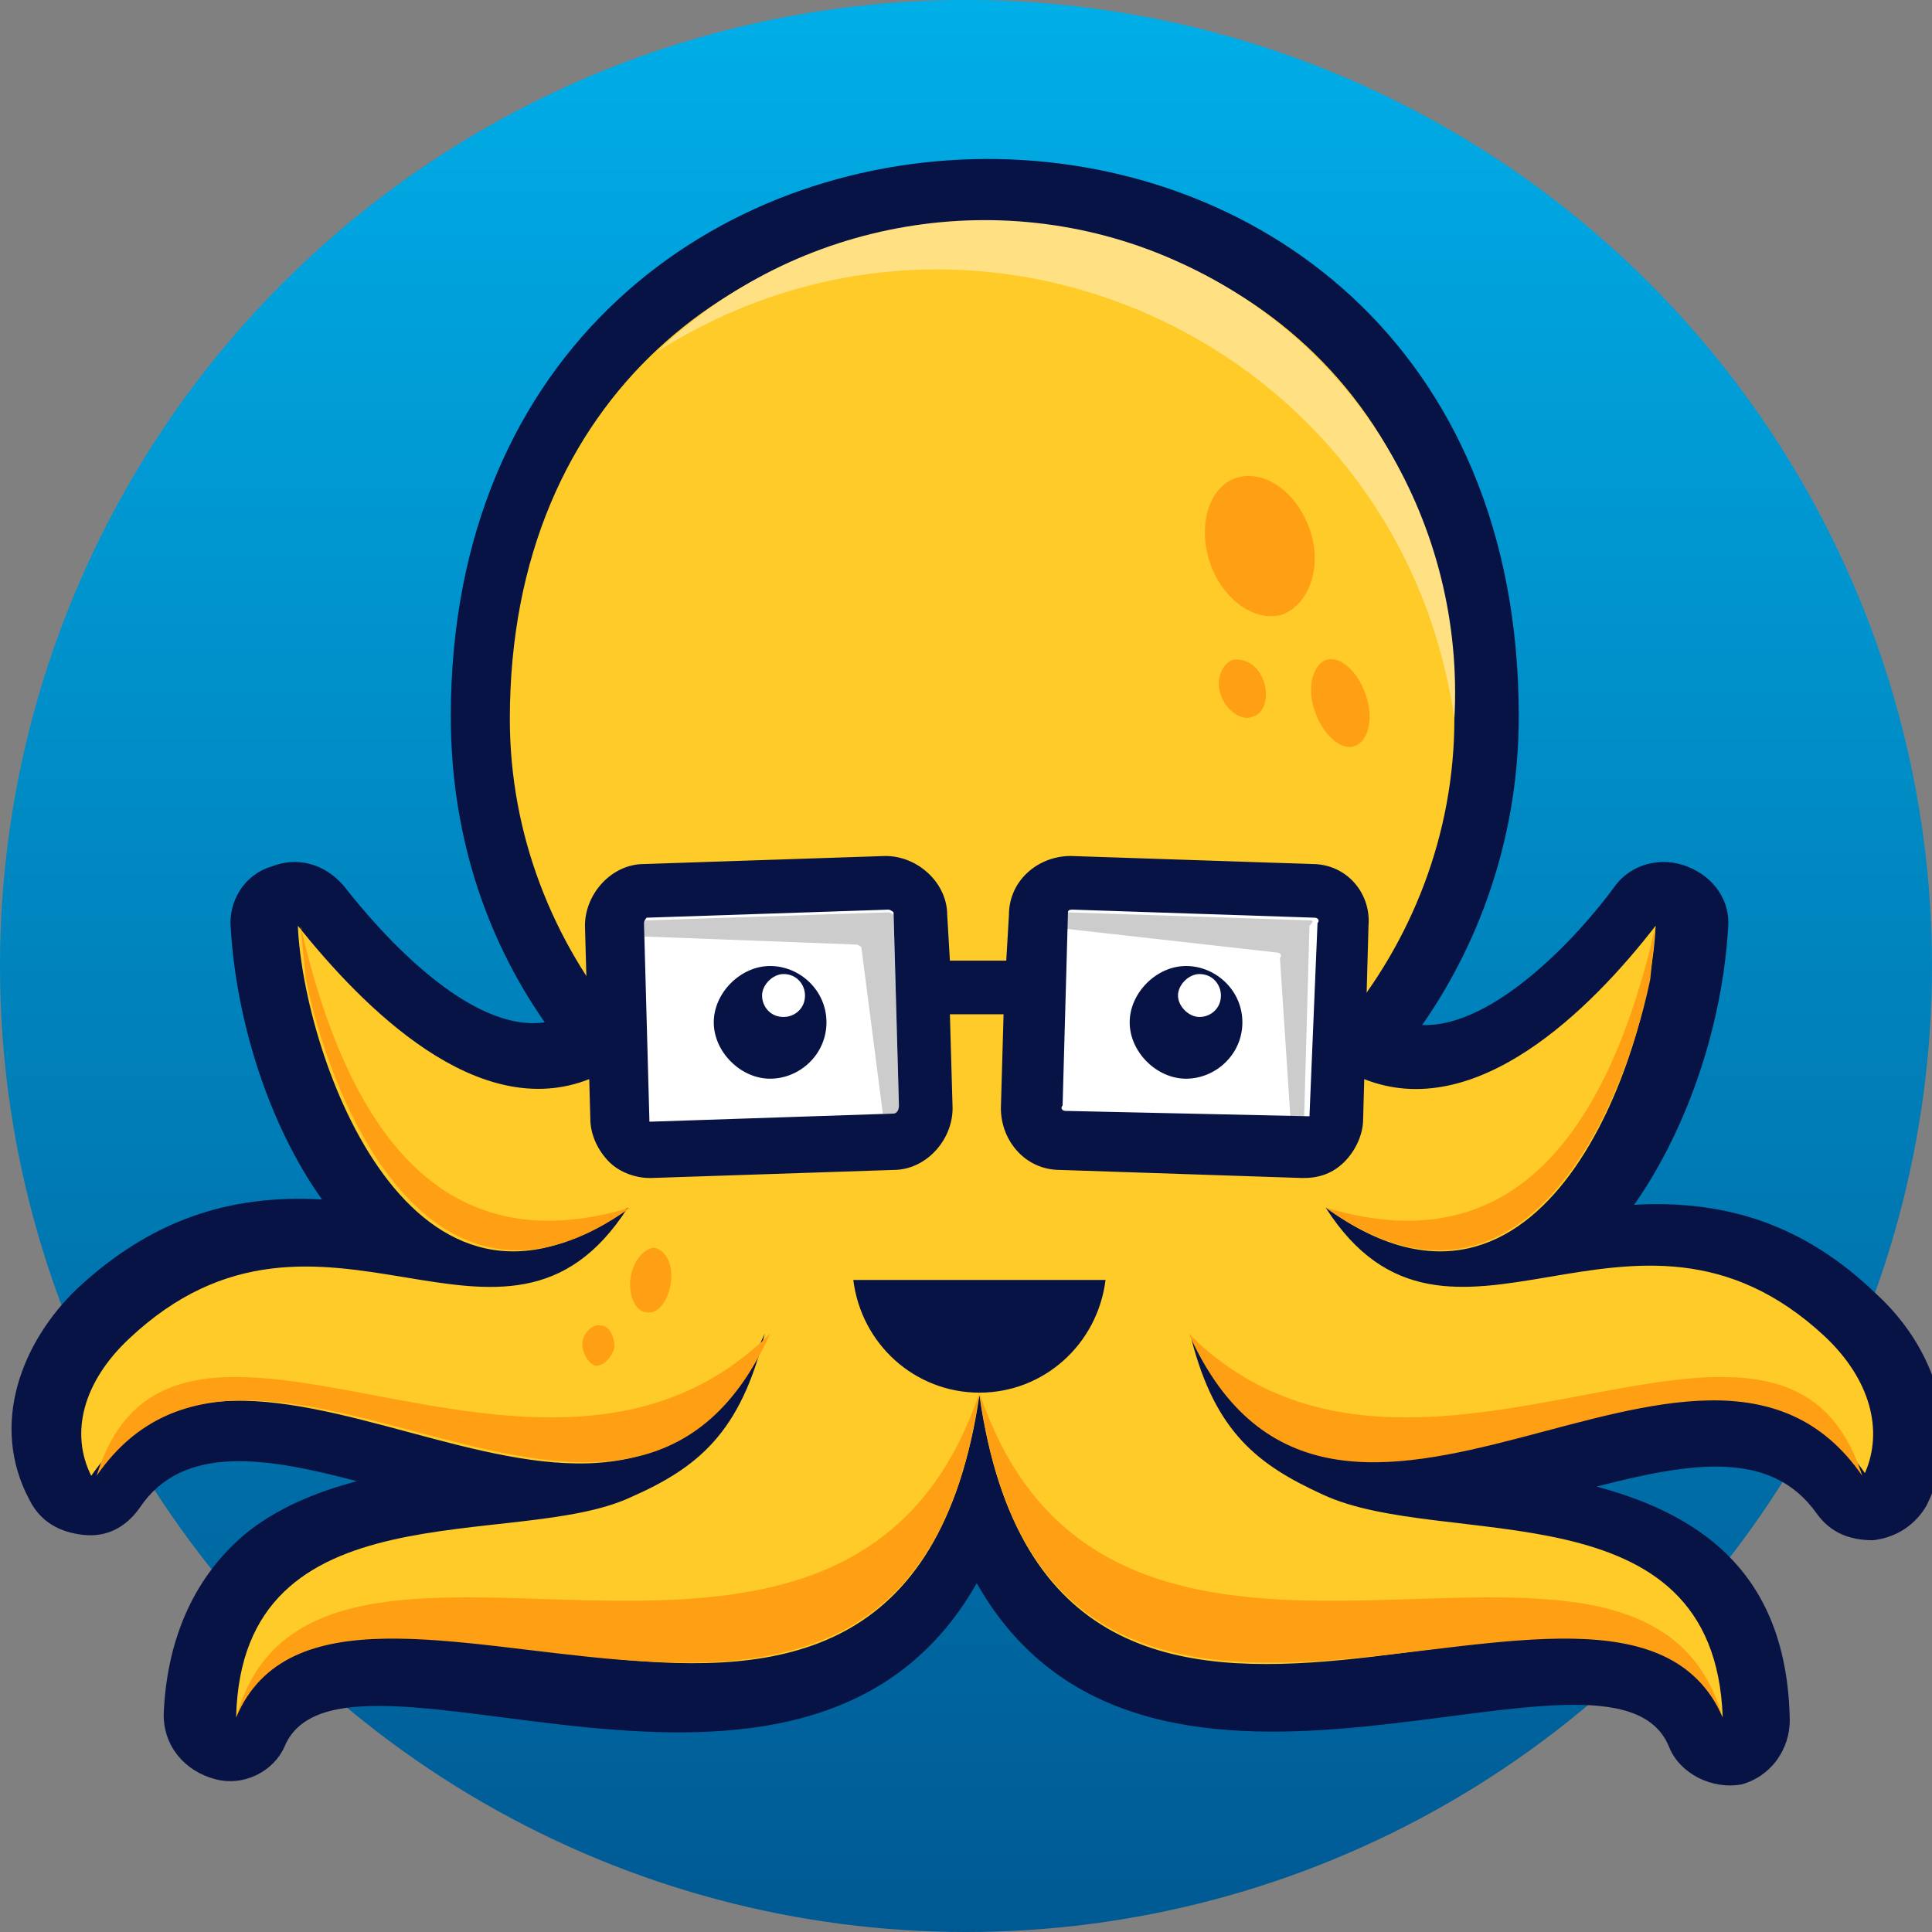
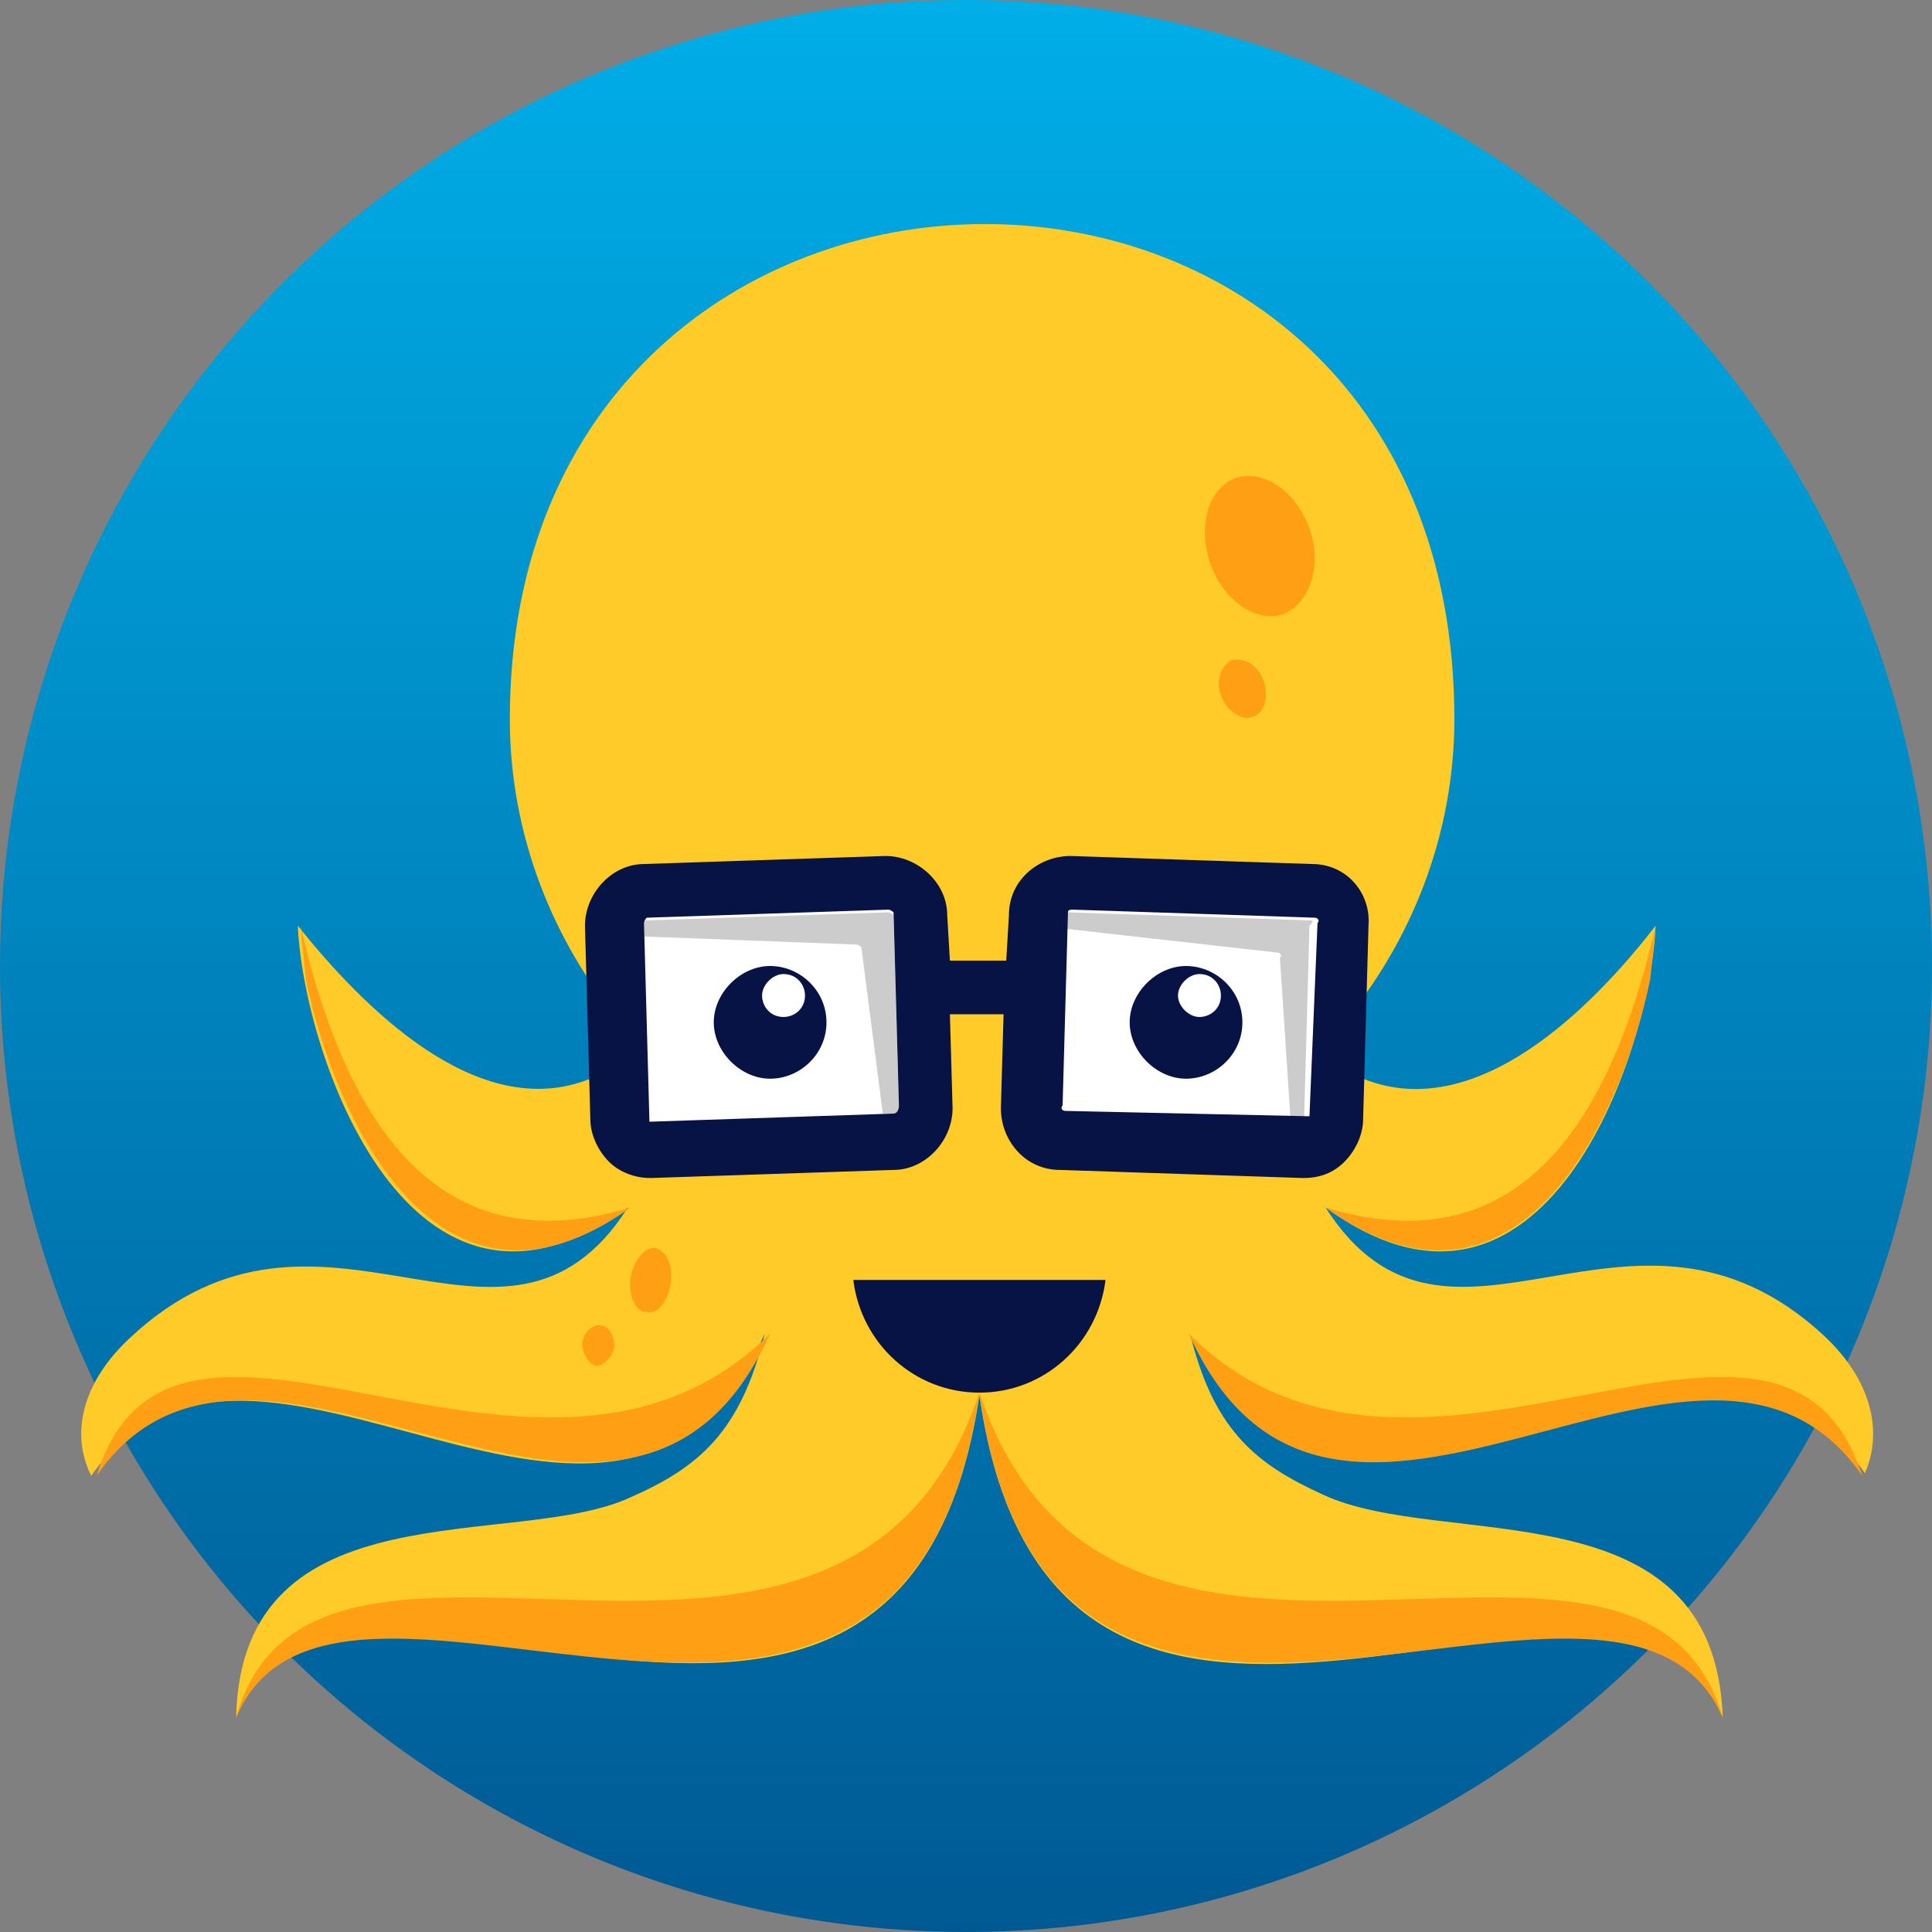
<svg xmlns="http://www.w3.org/2000/svg" version="1.1" id="Layer_2_00000148660607729169940530000011085821491630649230_" x="0px" y="0px" viewBox="0 0 72 72" style="enable-background:new 0 0 72 72;" xml:space="preserve">
  <rect x="0" y="0" width="72" height="72" fill="#808080" stroke="none" />
  <style type="text/css">
	.st0{fill:url(#SVGID_1_);}
	.st1{fill-rule:evenodd;clip-rule:evenodd;fill:#071345;}
	.st2{fill:#FFCB29;}
	.st3{fill-rule:evenodd;clip-rule:evenodd;fill:#FF9F13;}
	.st4{fill-rule:evenodd;clip-rule:evenodd;fill:#FFE183;}
	.st5{fill-rule:evenodd;clip-rule:evenodd;fill:#FFFFFF;}
	.st6{fill:#CCCCCC;}
	.st7{fill:#071345;}
</style>
  <linearGradient id="SVGID_1_" gradientUnits="userSpaceOnUse" x1="36" y1="2" x2="36" y2="74" gradientTransform="matrix(1 0 0 -1 0 74)">
    <stop offset="0" style="stop-color:#005993" />
    <stop offset="1" style="stop-color:#00AEE8" />
  </linearGradient>
  <circle class="st0" cx="36" cy="36" r="36" />
  <g id="Final-1">
-     <path class="st1" d="M53,38.2c2.7,0.1,5.9-3.4,7.2-5.2c0.6-0.8,1.7-1.1,2.7-0.7c1,0.4,1.6,1.3,1.5,2.3c-0.2,3.4-1.4,7.3-3.5,10.3   c3.5-0.2,6.4,0.8,9,3.3c2.2,2,3.3,5.1,1.9,7.9c-0.4,0.7-1.1,1.2-2,1.3c-0.9,0-1.6-0.3-2.1-1c-1.7-2.4-4.7-1.9-8.2-1   c4.1,1.1,7.1,3.4,7.2,8.7c0,1.1-0.7,2.1-1.8,2.4c-1.1,0.2-2.3-0.4-2.7-1.4c-2.1-5.2-19.4,5.2-25.8-6.1c-6.4,11.3-23.7,1-25.8,6.1   C10.2,66,9.1,66.6,8,66.3c-1.1-0.3-1.9-1.2-1.9-2.4c0.1-2.6,1-5,3-6.7c1.2-1,2.7-1.6,4.2-2c-3.4-0.9-6.5-1.4-8.1,1   c-0.5,0.7-1.2,1.1-2.1,1s-1.6-0.5-2-1.3C-0.4,53.1,0.8,50,2.9,48c2.7-2.5,5.6-3.5,9.1-3.3c-2-2.8-3.2-6.7-3.4-10.1   c-0.1-1,0.5-2,1.5-2.3c1-0.4,2-0.1,2.7,0.7c1.4,1.8,4.7,5.5,7.5,5.1c-2.3-3.3-3.5-7.2-3.5-11.4c0-27.5,39.8-27.9,39.8,0   C56.6,30.9,55.3,34.9,53,38.2L53,38.2L53,38.2z" />
    <path class="st2" d="M68,49.8c-7.2-6.7-14,2.4-18.6-4.8c8.1,5.9,12.1-5.7,12.3-10.5c-2.4,3.1-6.7,7.4-10.9,5.7   c-0.3-0.1-0.5-0.2-0.8-0.4c0-0.5,0-1.1,0-1.6c2.6-3.1,4.2-7.1,4.2-11.4C54.2,2,19,2.4,19,26.8c0,4.3,1.6,8.3,4.2,11.4   c-0.1,0.5-0.1,1-0.1,1.5c-0.4,0.2-0.7,0.4-1.1,0.5c-4.2,1.7-8.5-2.7-10.9-5.7c0.2,4.8,4.2,16.4,12.3,10.5   c-4.6,7.2-11.4-1.9-18.6,4.9c-1.7,1.6-2.2,3.5-1.4,5.1c6-8.7,19.7,6.8,25.1-5.3c-0.9,3.7-2.5,5-5,6.1C19.2,57.8,9,55.3,8.8,64   c3.7-9.3,24.8,7.5,27.7-12c2.8,19.5,24,2.8,27.7,12c-0.3-8.7-10.4-6.2-14.9-8.3c-2.4-1.1-4-2.3-4.9-5.8c0,0,0,0,0.1,0   c5.4,11.5,19-3.7,25,5C70.2,53.3,69.7,51.4,68,49.8L68,49.8z" />
    <path class="st3" d="M36.5,51.9c-5,14.9-24.8,1.7-27.7,12.1C12.6,55.1,33.8,71.2,36.5,51.9L36.5,51.9z" />
    <path class="st3" d="M28.7,49.7c-5.4,12-19.1-3.4-25.1,5.3C6.5,45.6,20.1,58.2,28.7,49.7L28.7,49.7L28.7,49.7z" />
    <path class="st3" d="M23.5,45c-6.6,2-10.4-2.2-12.3-10.5l0.2,2C12.5,41.8,16.4,50.1,23.5,45L23.5,45z" />
    <path class="st3" d="M36.5,51.9c5,14.9,24.7,1.7,27.7,12.1C60.3,55.1,39.1,71.2,36.5,51.9L36.5,51.9z" />
    <path class="st3" d="M44.3,49.7c5.4,12,19.1-3.4,25.1,5.3C66.4,45.6,52.8,58.2,44.3,49.7L44.3,49.7L44.3,49.7z" />
    <path class="st3" d="M49.4,45c6.6,2,10.4-2.2,12.3-10.5l-0.2,2C60.4,41.8,56.5,50.1,49.4,45L49.4,45L49.4,45z" />
-     <path class="st4" d="M24.5,13.1c5.2-5,13-6.3,19.5-3.3c6.6,3,10.6,9.8,10.2,17C52.2,12.8,36.5,5.5,24.5,13.1L24.5,13.1z" />
    <path class="st3" d="M46.1,17.8c1-0.3,2.2,0.5,2.7,1.9s0,2.8-1,3.2c-1,0.3-2.2-0.5-2.7-1.9C44.6,19.5,45.1,18.1,46.1,17.8   L46.1,17.8z" />
-     <path class="st3" d="M49.4,24.6c0.5-0.2,1.2,0.4,1.5,1.3s0.1,1.7-0.4,1.9C50,28,49.3,27.4,49,26.5C48.7,25.7,48.9,24.8,49.4,24.6   L49.4,24.6L49.4,24.6z" />
    <path class="st3" d="M45.9,24.6c0.5-0.1,1,0.2,1.2,0.8c0.2,0.6,0,1.2-0.4,1.3c-0.4,0.2-1-0.2-1.2-0.8   C45.3,25.4,45.5,24.8,45.9,24.6L45.9,24.6z" />
    <path class="st1" d="M31.8,47.7c0.3,2.4,2.3,4.2,4.7,4.2s4.4-1.8,4.7-4.2H31.8z" />
    <path class="st3" d="M24.1,48.9c0.4,0.1,0.8-0.4,0.9-1.1c0.1-0.7-0.2-1.2-0.6-1.3c-0.4,0-0.8,0.5-0.9,1.1   C23.4,48.3,23.7,48.9,24.1,48.9L24.1,48.9z" />
    <path class="st3" d="M22.2,50.9c0.3,0,0.6-0.3,0.7-0.7c0-0.4-0.2-0.8-0.5-0.8c-0.3-0.1-0.7,0.3-0.7,0.7   C21.7,50.4,21.9,50.8,22.2,50.9L22.2,50.9L22.2,50.9z" />
    <path class="st5" d="M33.4,42.5l-9,0.3c-0.7,0-1.2-0.5-1.2-1.2L23,34.4c0-0.7,0.5-1.2,1.2-1.2l9-0.3c0.7,0,1.2,0.5,1.2,1.2l0.2,7.2   C34.6,41.9,34,42.5,33.4,42.5z" />
    <path class="st5" d="M39.6,42.5l9,0.3c0.7,0,1.2-0.5,1.2-1.2l0.2-7.2c0-0.7-0.5-1.2-1.2-1.2l-9-0.3c-0.7,0-1.2,0.5-1.2,1.2   l-0.2,7.2C38.4,41.9,38.9,42.5,39.6,42.5z" />
    <path class="st1" d="M44.2,36c1.1,0,2.1,0.9,2.1,2.1s-1,2.1-2.1,2.1s-2.1-1-2.1-2.1S43.1,36,44.2,36L44.2,36z M44.7,36.3   c0.5,0,0.8,0.4,0.8,0.8c0,0.5-0.4,0.8-0.8,0.8s-0.8-0.4-0.8-0.8S44.3,36.3,44.7,36.3L44.7,36.3z" />
    <path class="st1" d="M28.7,36c1.1,0,2.1,0.9,2.1,2.1s-1,2.1-2.1,2.1s-2.1-1-2.1-2.1S27.6,36,28.7,36L28.7,36z M29.2,36.3   c0.5,0,0.8,0.4,0.8,0.8c0,0.5-0.4,0.8-0.8,0.8c-0.5,0-0.8-0.4-0.8-0.8C28.4,36.7,28.8,36.3,29.2,36.3L29.2,36.3z" />
    <path class="st6" d="M33.1,34L33.1,34l-9,0.3c-0.1,0-0.2,0.1-0.1,0.2v0.4l7.9,0.3l0,0c0.1,0,0.2,0.1,0.2,0.1l0.8,6.2h0.5   c0.1,0,0.2-0.1,0.1-0.2l-0.2-7.2C33.3,34.1,33.2,34,33.1,34L33.1,34z" />
    <path class="st6" d="M48.8,34.3l-9-0.3c-0.1,0-0.2,0.1-0.2,0.1v0.5l8,0.9c0.1,0,0.2,0.1,0.1,0.2l0.4,6.1h0.4h0.1v-0.1l0.2-7.2   C49,34.3,48.9,34.3,48.8,34.3L48.8,34.3z" />
    <path class="st7" d="M48.9,32.2l-9-0.3c-1.2,0-2.3,0.9-2.3,2.2l-0.1,1.7c-0.7,0-1.4,0-2.1,0l-0.1-1.7c0-1.2-1.1-2.2-2.3-2.2l-9,0.3   c-1.2,0-2.2,1.1-2.2,2.3l0.2,7.2c0,0.6,0.3,1.2,0.7,1.6c0.4,0.4,1,0.6,1.5,0.6h0.1l9-0.3c1.2,0,2.2-1.1,2.2-2.3l-0.1-3.5   c0.7,0,1.3,0,2,0l-0.1,3.5c0,1.2,0.9,2.3,2.2,2.3l9,0.3h0.1c0.6,0,1.1-0.2,1.5-0.6c0.4-0.4,0.7-1,0.7-1.6l0.2-7.2   C51.1,33.3,50.2,32.2,48.9,32.2L48.9,32.2z M33.3,41.5l-9,0.3h-0.1v-0.1L24,34.4c0-0.1,0.1-0.2,0.1-0.2l9-0.3l0,0   c0.1,0,0.2,0.1,0.2,0.1l0.2,7.2C33.5,41.4,33.4,41.5,33.3,41.5L33.3,41.5z M48.8,41.6L48.8,41.6L48.8,41.6l-9.1-0.2   c-0.1,0-0.2-0.1-0.1-0.2l0.2-7.2c0-0.1,0.1-0.1,0.2-0.1l9,0.3c0.1,0,0.2,0.1,0.1,0.2L48.8,41.6L48.8,41.6z" />
  </g>
</svg>